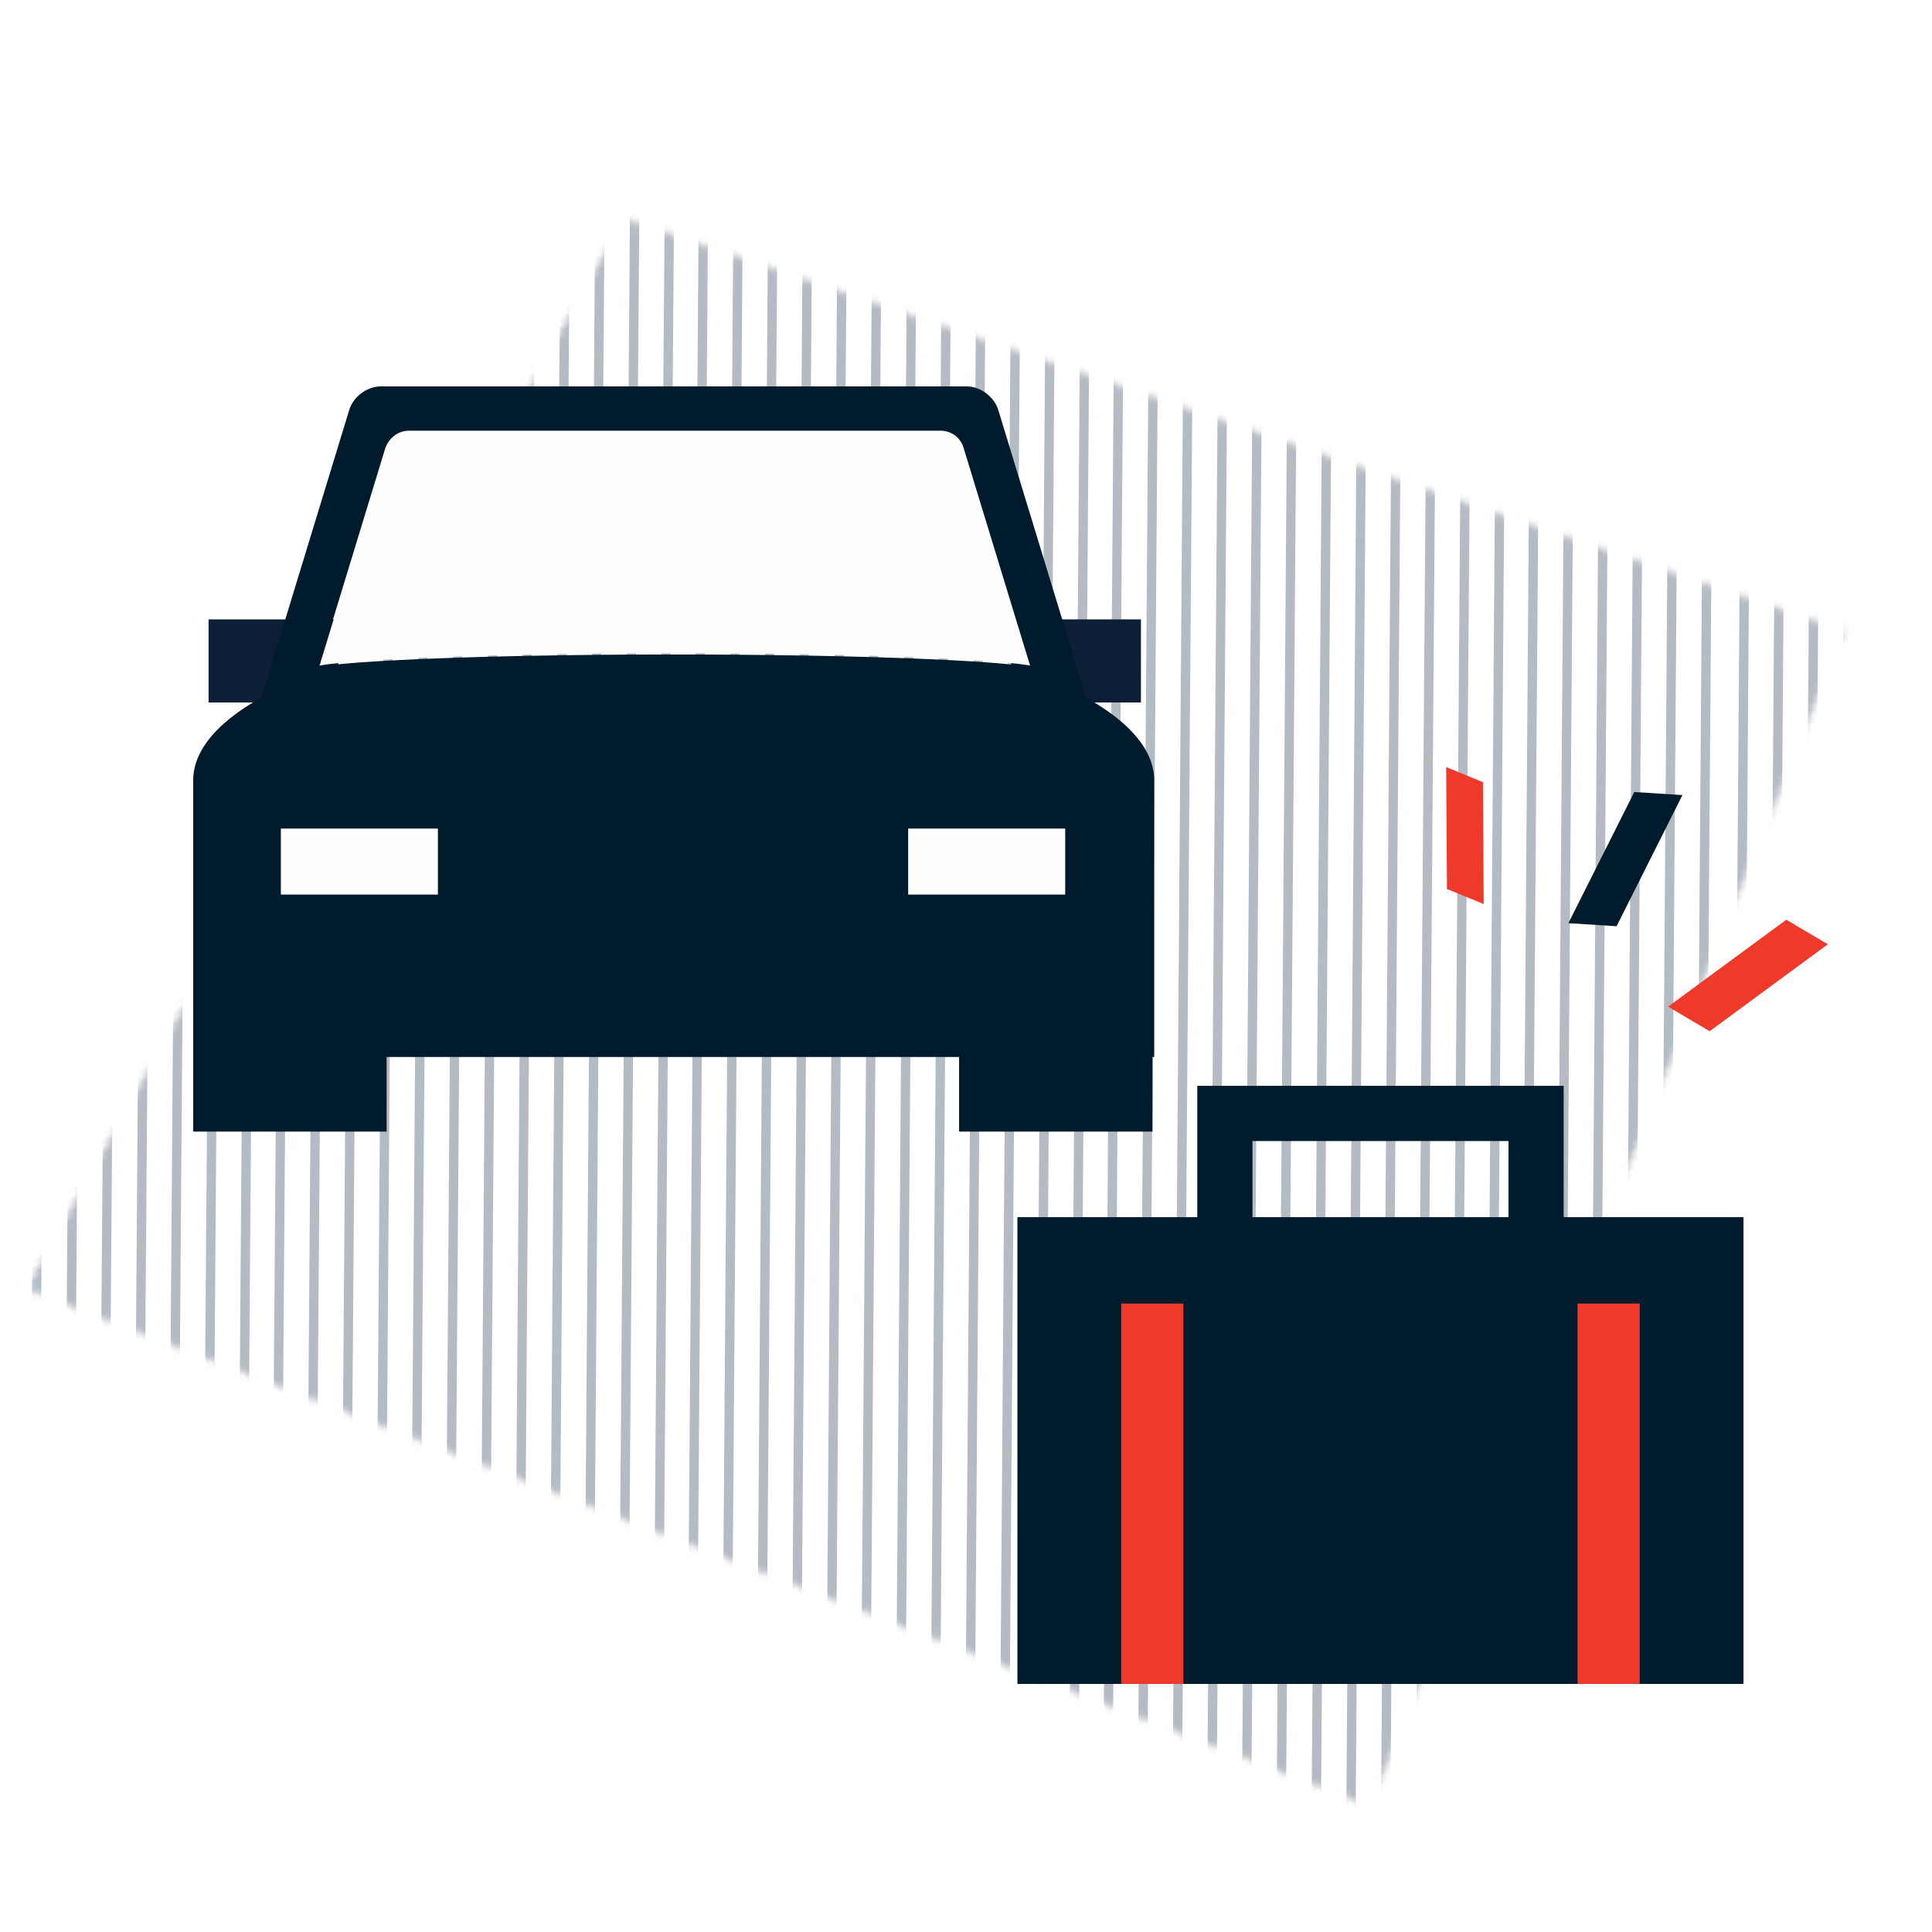
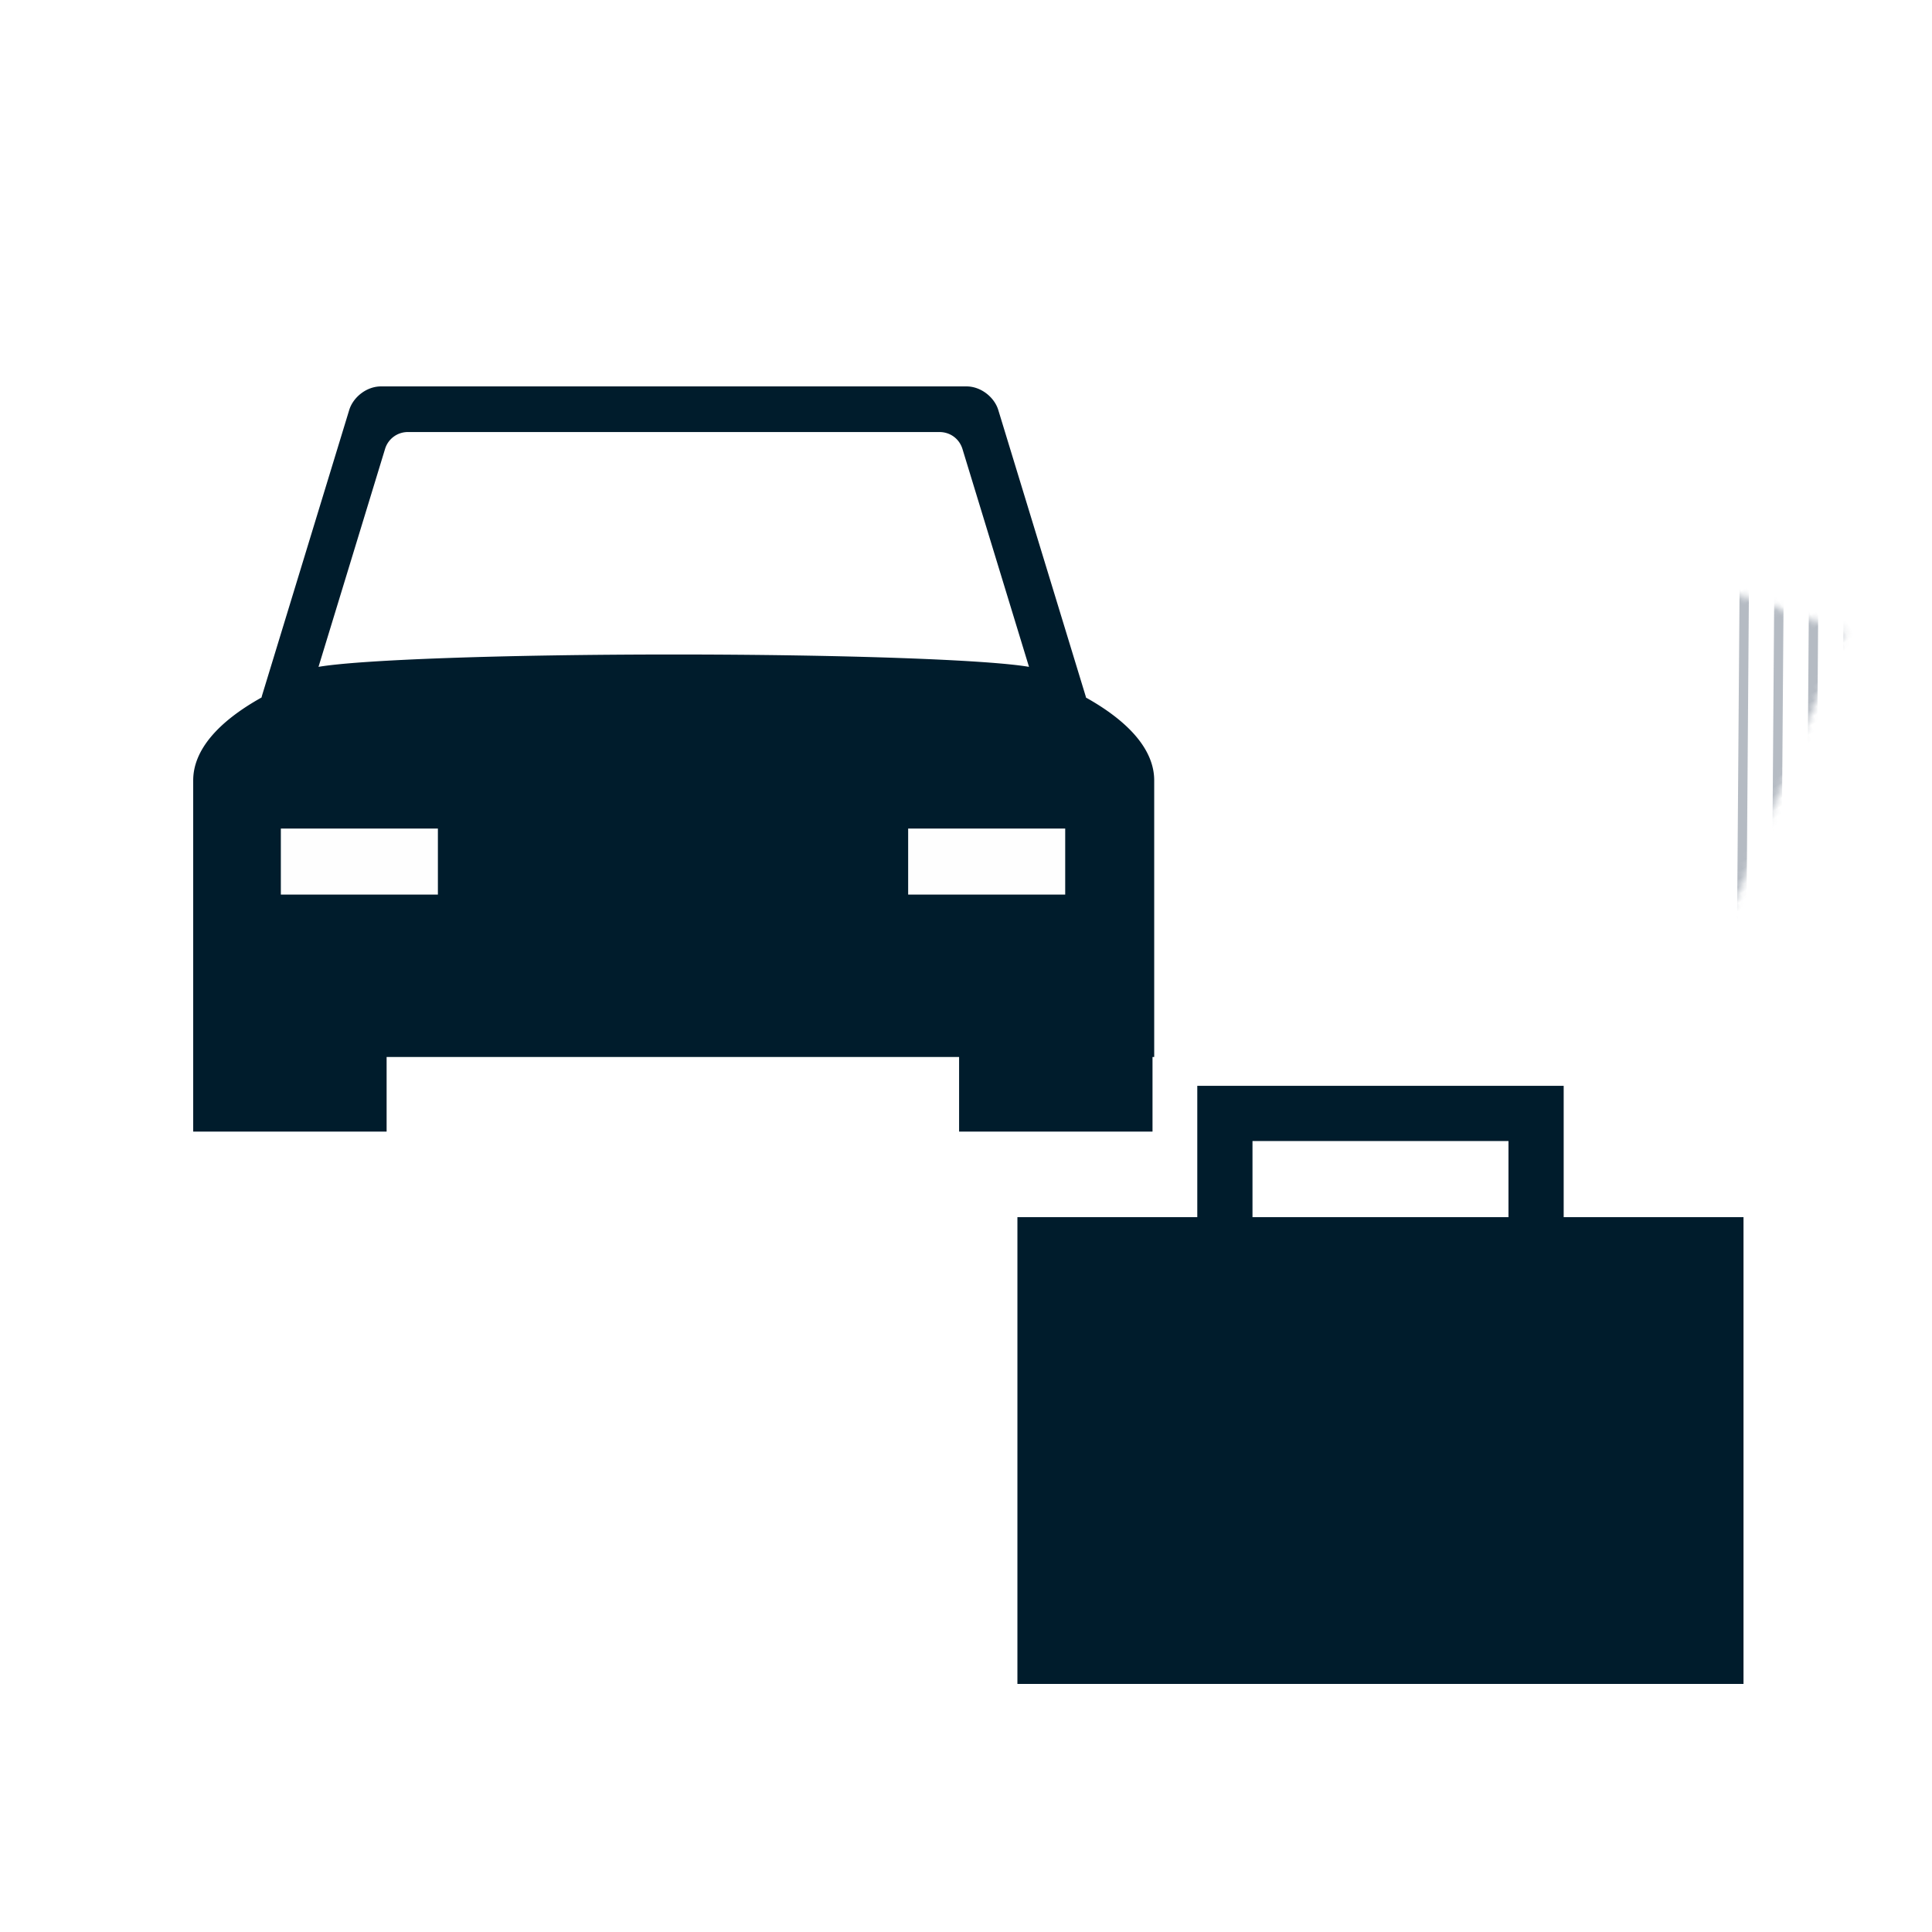
<svg xmlns="http://www.w3.org/2000/svg" xmlns:xlink="http://www.w3.org/1999/xlink" width="280" height="280" viewBox="0 0 280 280">
  <defs>
    <path id="fydvoey5ca" d="m57.425 52.823 207.53 22.002-43.52 172.352-186.39-11.952z" />
    <path id="ubrjlralyc" d="M0 260h260V0H0z" />
  </defs>
  <g fill="none" fill-rule="evenodd">
    <path fill="#FFF" d="M-1299-1865H621v6418h-1920z" />
    <path fill="#FFF" d="M-1299-1004H621V878h-1920z" />
    <g transform="rotate(-30 130.862 176.387)">
      <mask id="2zsk069zmb" fill="#fff">
        <use xlink:href="#fydvoey5ca" transform="rotate(-135 150 150)" />
      </mask>
      <g stroke="#3C4C60" stroke-width="1.359" mask="url(#2zsk069zmb)" stroke-opacity=".376">
-         <path d="M220.91 43.368 81.274 281.133M225.952 44.719 86.315 282.484M230.993 46.07 91.357 283.834M236.034 47.42 96.398 285.185M215.87 42.017 76.232 279.782M210.828 40.666 71.192 278.432M190.695 35.13 51.059 272.897M195.736 36.482 56.1 274.247M200.777 37.832 61.141 275.598M205.818 39.183 66.182 276.948M185.654 33.78 46.017 271.545M180.612 32.43 40.976 270.193M160.48 27.161 20.846 264.927M165.522 28.512 25.886 266.277M170.563 29.863 30.927 267.628M175.604 31.214 35.968 268.979M155.44 25.81 15.804 263.577M150.398 24.46 10.762 262.225M130.264 18.925-9.372 256.69M135.305 20.276-4.33 258.04M140.346 21.627.71 259.392M145.387 22.977 5.751 260.743M125.224 17.575-14.413 255.339M120.183 16.224-19.455 253.989M100.05 10.956-39.586 248.72M105.091 12.306-34.545 250.072M110.132 13.657-29.504 251.422M115.174 15.008-24.463 252.773M95.009 9.605-44.627 247.37M89.968 8.254-49.668 246.019M69.834 2.72-69.802 240.484M74.875 4.07-64.76 241.835M79.916 5.421-59.72 243.186M84.958 6.772-54.68 244.537M64.793 1.369-74.843 239.134M59.752.018-79.884 237.783M251.124 51.336 111.488 289.103M256.166 52.687 116.529 290.453M261.207 54.038 121.57 291.804M266.248 55.389 126.612 293.155M246.083 49.986 106.447 287.752M241.042 48.635 101.406 286.4M311.555 67.543 171.919 305.308M316.596 68.894 176.96 306.659M321.637 70.245 182.001 308.01M326.678 71.596 187.042 309.36M306.514 66.192 166.878 303.958M301.473 64.842 161.836 302.607M281.341 59.574 141.705 297.339M286.382 60.925 146.746 298.69M291.423 62.275 151.786 300.04M296.465 63.626 156.827 301.391M276.3 58.223 136.664 295.988M271.259 56.872 131.623 294.637" />
        <g>
          <path d="M429.36 96.27 289.724 334.035M424.32 94.92 284.682 332.685M404.185 89.385 264.549 327.15M409.226 90.735 269.59 328.501M414.267 92.086 274.631 329.851M419.308 93.437 279.672 331.202M399.145 88.034 259.507 325.8M394.103 86.683 254.466 324.448M373.97 81.415 234.336 319.18M379.012 82.766 239.376 320.531M384.053 84.117 244.417 321.882M389.094 85.468 249.458 323.233M368.93 80.064 229.294 317.83M363.889 78.714 224.252 316.479M343.755 73.18 204.119 310.943M348.796 74.53 209.16 312.295M353.837 75.88 214.201 313.647M358.878 77.231 219.242 314.997M338.714 71.828 199.078 309.594M333.673 70.478 194.036 308.243" />
        </g>
      </g>
    </g>
    <path fill="#001C2C" d="M147.451 244.048h105.231v-67.65h-105.23z" />
    <path stroke="#001C2C" stroke-width="8" d="M177.52 191.429h45.1v-30.062h-45.1z" />
-     <path d="M228.627 244.04h9.017v-55.117h-9.017v55.118zm-66.138 0h9.017v-55.117h-9.017v55.118zM209.702 128.838l5.328 2.184-.112-17.663-5.328-2.191zM264.905 136.85l-6.02-3.556-17.132 12.595 6.02 3.563z" fill="#EF392A" />
-     <path fill="#001C2C" d="m243.831 115.228-6.98-.44-9.549 19.007 6.987.44z" />
-     <path d="M30.23 101.808h18.797V89.766H30.229v12.042zm116.326 0h18.798V89.766h-18.798v12.042z" fill="#0D1F37" />
    <g transform="translate(13 12)">
      <path d="M154.276 101.1v40.087H15v-40.088c0-4.396 3.62-8.506 9.906-12.013.021-.105.05-.203.077-.308l12.63-41.362C38.166 45.61 40.07 44 42.233 44h84.824c2.156 0 4.067 1.61 4.62 3.416l12.63 41.362c.035.105.063.217.084.322 6.273 3.507 9.885 7.61 9.885 12zM33.16 84.646c5.993-1.029 26.772-1.792 51.478-1.792 24.727 0 45.52.763 51.492 1.792l-9.64-31.567c-.455-1.491-1.779-2.464-3.34-2.464H46.133a3.438 3.438 0 0 0-3.332 2.464l-9.64 31.567z" fill="#001C2C" />
-       <path d="M33.315 84.454c5.993-1.029 26.772-1.792 51.478-1.792 24.727 0 45.52.763 51.492 1.792l-9.64-31.567c-.456-1.491-1.779-2.464-3.34-2.464H46.288a3.438 3.438 0 0 0-3.332 2.464l-9.64 31.567z" fill="#FEFEFE" />
      <mask id="1xtz1deumd" fill="#fff">
        <use xlink:href="#ubrjlralyc" />
      </mask>
-       <path fill="#FEFEFE" mask="url(#1xtz1deumd)" d="M118.617 117.65h22.76v-9.57h-22.76zM27.703 117.65h22.76v-9.57h-22.76z" />
+       <path fill="#FEFEFE" mask="url(#1xtz1deumd)" d="M118.617 117.65h22.76v-9.57h-22.76zM27.703 117.65h22.76v-9.57h-22.76" />
      <path fill="#001C2C" mask="url(#1xtz1deumd)" d="M126 152h28.031v-13H126zM15 152h28.031v-13H15z" />
    </g>
  </g>
</svg>